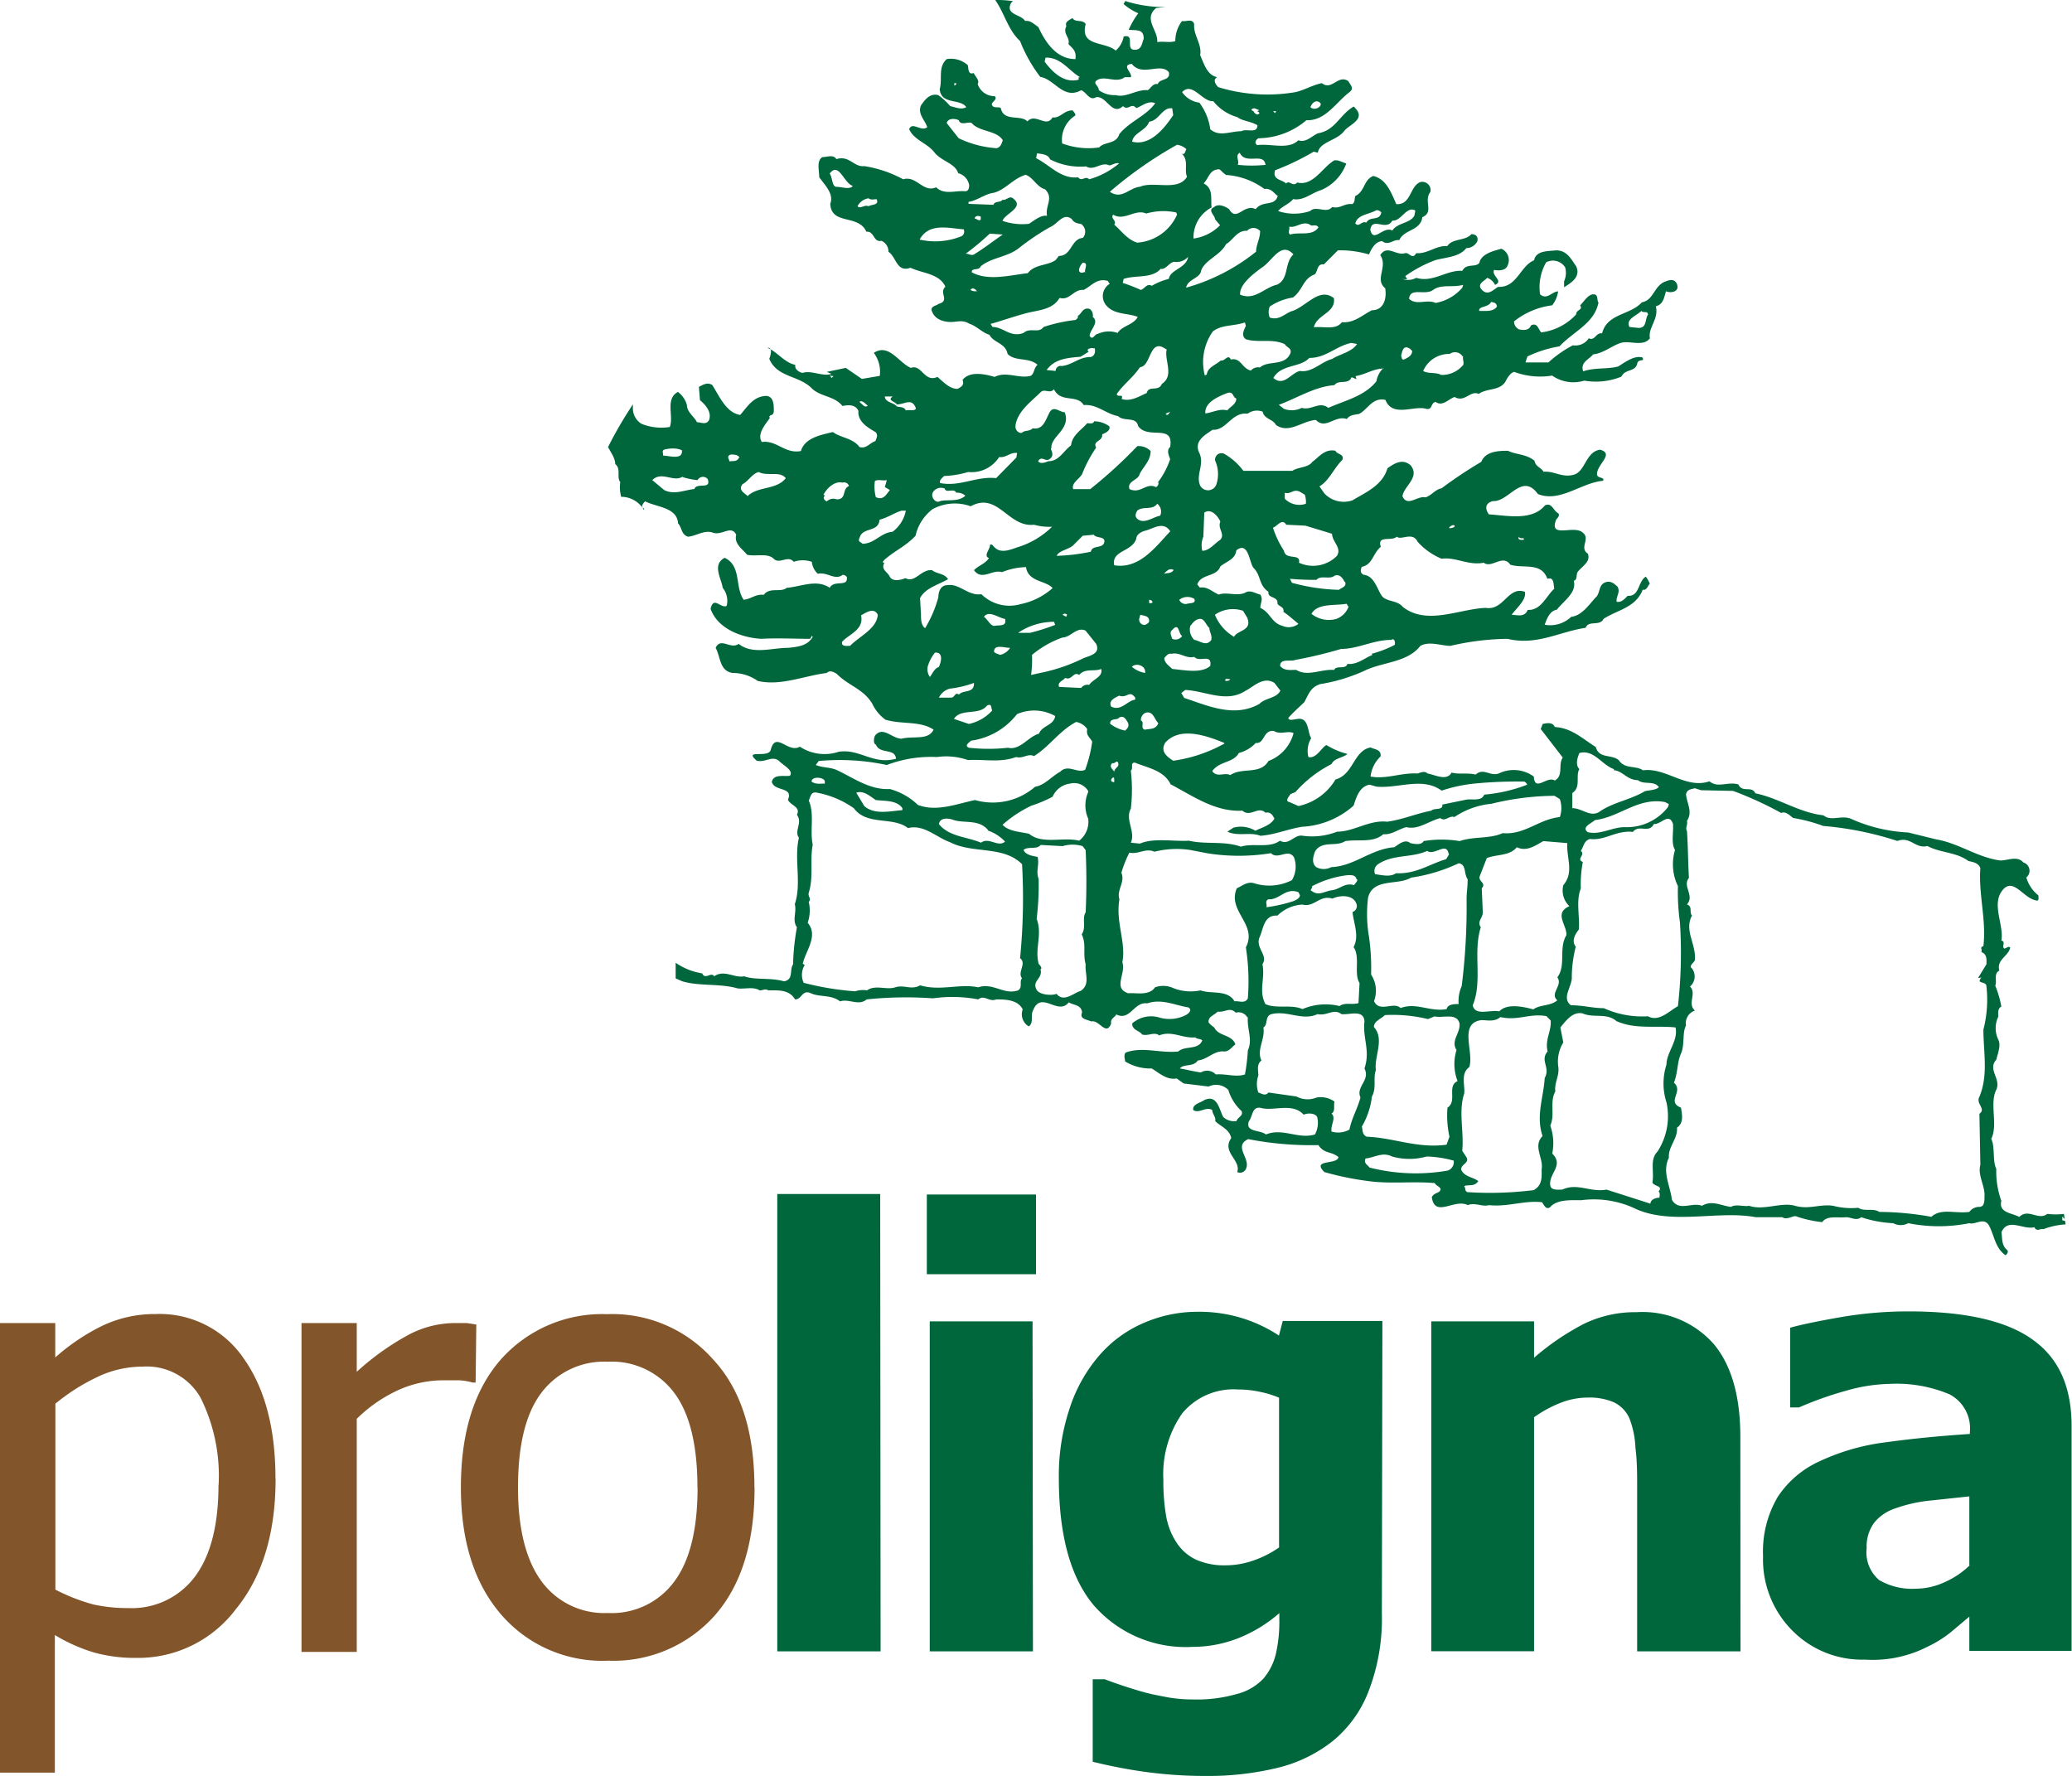
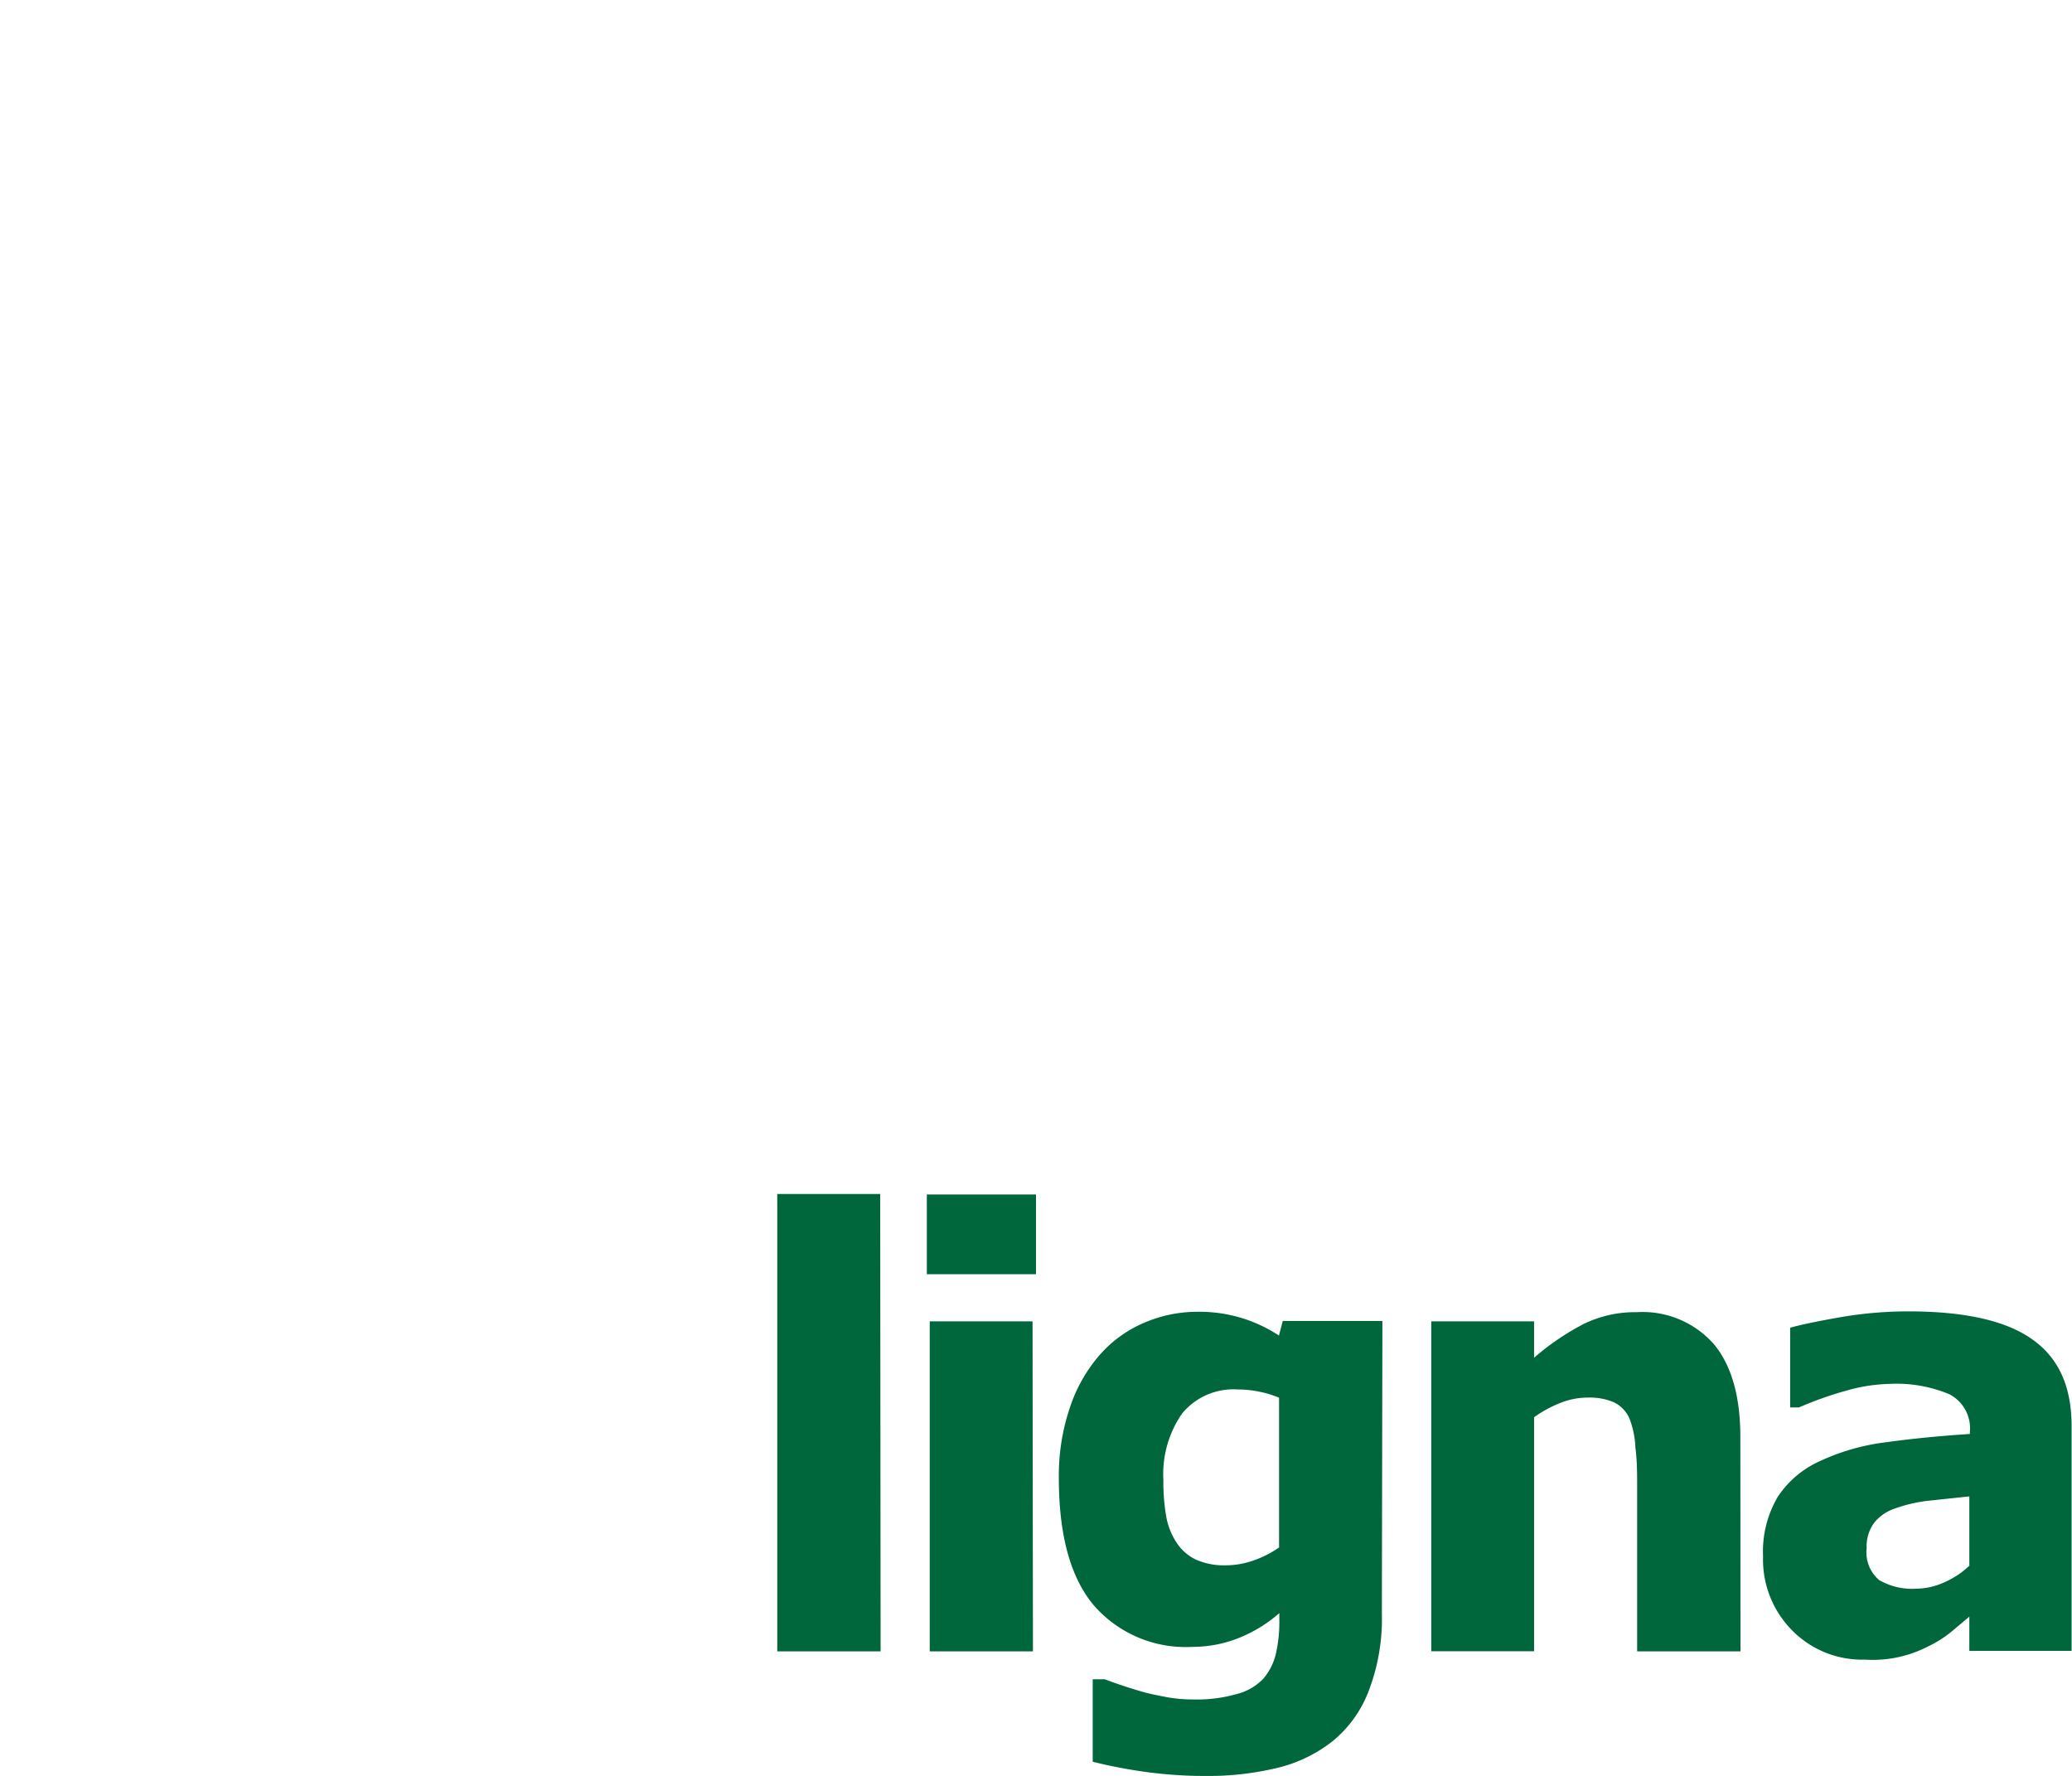
<svg xmlns="http://www.w3.org/2000/svg" viewBox="0 0 156 133.7">
  <defs>
    <style>.cls-1,.cls-2{fill:#00673c;}.cls-1{fill-rule:evenodd;}.cls-3{fill:#82552a;}</style>
  </defs>
  <title>Element 2</title>
  <g id="Ebene_2" data-name="Ebene 2">
    <g id="Ebene_1-2" data-name="Ebene 1">
-       <path class="cls-1" d="M102.73,76.91c-.15,1.28.46,2.18,0,3.54.46.9-.67,1.36-.3,2.19-.22.82-.67,1.58-.83,2.41a1.74,1.74,0,0,1-1.35.15c-.08-.53.37-1,0-1.36.3-.15.15-.6.22-.9a1.78,1.78,0,0,0-1.35-.3,1.78,1.78,0,0,1-1.51-.08l-2.11-.3c-.23.3-.53.07-.76,0a1.93,1.93,0,0,1,0-1.28c0-.38-.15-.83.23-1.13-.38-.83.3-1.59.15-2.49.38-.23.08-.83.6-1,1.21-.3,2.34.53,3.47,0,.76.15,1.21-.46,1.81,0,.6.07,1.66-.38,1.73.53m-.6-8.83a.48.48,0,0,1-.3.61c.08.83.53,1.81.08,2.64.52.75,0,2,.45,2.71l-.08,1.51c-.52.15-1-.08-1.43.22a4.44,4.44,0,0,0-2.79.23c-.83-.38-2,0-2.79-.38-.53-1.05,0-1.88-.22-3,.45-.68-.53-1.21-.23-2,.3-.6.3-1.73,1.36-1.66a2.88,2.88,0,0,1,1.88-.83c.9.23,1.28-.75,2.26-.45C100.85,67.4,101.91,67.33,102.13,68.08Zm8.37-1.88c0,.68-.08.9-.08,1.58a47.8,47.8,0,0,1-.37,6.49,2.8,2.8,0,0,0-.23,1.35c-.3,0-.83,0-.9.38-1.28.23-2.27-.53-3.47-.08-.53-.52-1.58.38-2-.52a2.22,2.22,0,0,0-.22-2,16.91,16.91,0,0,0-.15-2.79,10.13,10.13,0,0,1-.08-3c.38-1.51,2.26-.9,3.24-1.51A12.47,12.47,0,0,0,109.82,65C110.42,65.07,110.2,65.82,110.5,66.2ZM108,76.53c.68.15,1.66-.3,1.89.53.07.75-.68,1.28-.23,2a3.57,3.57,0,0,0,.08,2.34c-.83.38,0,1.51-.76,2a7.36,7.36,0,0,0,.15,2.19l-.22.6c-2.19.3-4-.53-6-.6-.38-.16-.3-.53-.38-.76a5.77,5.77,0,0,0,.76-2.26c.37-.68.07-1.36.3-2-.15-1,.68-2.33-.15-3.24,0-.45.53-.6.83-.9a11.34,11.34,0,0,1,3.24.3Zm8.75.3c.07.83-.45,1.43-.23,2.34-.6.68.23,1.2-.22,2-.08,1.43-.68,2.86-.16,4.37-.75.75.08,1.66-.07,2.49,0,.6.07,1.21-.6,1.58a26.37,26.37,0,0,1-5,.15c-.23-.15-.08-.22-.23-.45.31-.15.76.08,1.06-.38-.38-.3-1-.3-1.28-.83-.08-.45.68-.52.37-1l-.3-.45c.15-1.36-.3-3,.15-4.3.08-.6-.3-1.51.38-2,.38-1.13-.83-3.31.91-3.54.45,0,1,.15,1.43-.23,1.36.3,2.18-.3,3.47-.07ZM118,63.48c-.07,1.13.53,2.19-.3,3.17a1.62,1.62,0,0,0,.46,1.58c-1.21.53-.16,1.44-.23,2.19-.6,1,0,2.26-.68,3.17.45.6-.6,1.2,0,1.73-.53.45-1.28.3-1.81.68-.83-.23-2-.45-2.56.15-.68-.15-1.81.38-2-.45.76-1.81,0-4,.61-5.88-.31-.45.15-.68.15-1.13l-.08-1.81c.38-.38-.3-.53-.15-.91l.53-1.36c.75-.3,1.73-.15,2.26-.82.75.37,1.43-.15,2-.46Zm3.77,13.43c1.36.6,2.94.3,4.38.45.22,1-.68,1.88-.68,2.79a4.66,4.66,0,0,0,0,2.86,4.89,4.89,0,0,1-.68,3.7c-.6.6-.23,1.5-.38,2.33.15.31.83.23.46.68.15.08.07.38.07.46-.3,0-.68.15-.68.45l-3.31-1.06c-1.21.23-2.19-.53-3.32,0-.3,0-.83.08-.91-.3-.15-.9,1.06-1.51.15-2.41a4,4,0,0,0-.15-2.11c.38-.83-.07-1.74.38-2.57-.08-.68.3-1.13.23-1.81a2.76,2.76,0,0,1,.37-1.88l-.22-1.13c.38-.45.9-1.21,1.66-1.06C120,76.68,121,76.23,121.73,76.91ZM126.11,64a3.78,3.78,0,0,0,.22,2.72,16.42,16.42,0,0,0,.15,2.71,35.55,35.55,0,0,1-.15,6.33c-.68.38-1.43,1.21-2.26.76a7,7,0,0,1-3.32-.61c-.83,0-1.58-.22-2.48-.22-.68-.53,0-1.28.07-2a9.35,9.35,0,0,1,.3-2.41c-.37-.46,0-1,.23-1.29.08-1-.23-2.18.15-3.09a8.91,8.91,0,0,1,.15-2c-.53-.22.23-.53-.15-.83.23-.37.23-.75.68-.9,1.13.15,2-.68,3.24-.53.45-.6,1.21.15,1.58-.6.53.07,1.13-.91,1.44,0C126,62.81,125.81,63.48,126.11,64Zm4.37-4.45a26.62,26.62,0,0,1,3.62,1.66c.38-.15.68.23.91.38a12.12,12.12,0,0,1,2.26.6,24.36,24.36,0,0,1,5.58,1.13c1-.37,1.35.61,2.26.38,1,.53,2.18.45,3.09,1.13.38.08.75.15.9.53-.15,2,.46,3.84.23,5.88-.3.08-.07.23-.15.45.45.15.38.61.38.91l-.61,1c0,.08.15,0,.23,0-.45.53.38.23.38.68a9.07,9.07,0,0,1-.23,3.24c0,1.74.38,3.4-.3,5.06-.3.52.53.9,0,1.28l.07,3.84c-.22.83.38,1.59.31,2.42,0,.3,0,.75-.38.75a.93.93,0,0,0-.76.38c-1.05.15-2.11-.31-2.86.37a22.61,22.61,0,0,0-3.92-.37c-.45-.31-1.13,0-1.58-.31a5.39,5.39,0,0,1-1.89-.15c-1-.15-1.81.3-2.87,0s-2.33.38-3.46,0c-.38.08-1-.15-1.36.08-.75-.08-1.43-.53-2.19-.08-.75-.3-1.73.46-2.26-.45-.15-1.13-.75-2.11-.23-3.17-.07-.82.68-1.43.61-2.26.53-.37.38-1,.3-1.51-1.13-.45.23-1.2-.53-1.88.3-.75.23-1.51.53-2.19s.08-1.58.38-2.11a1,1,0,0,1,.67-1.13c-.6-.53.16-1.28-.37-1.81a1,1,0,0,0,.15-1.36c-.3-.22.22-.45.22-.67.08-1.21-.82-2.19-.22-3.32-.23-.23.07-.68-.38-.83.6-.68-.37-1.36.15-2-.07-1.13-.07-2.41-.15-3.54-.15-.23.08-.45,0-.75.45-.68,0-1.29-.07-2,.07-.38.38-.38.67-.46l.46.15ZM89.13.62Zm0,0Zm0,0h0Zm0,0h0Zm0,0h0Zm0,0Zm-.16,0Zm-7.76,5.2V6c-1.13.3-2-.61-2.56-1.36l.07-.3C79.89,4.3,80.49,5.35,81.32,5.81ZM88,5.43c.15.68-.68.45-.83.9-.37-.07-.52.31-.75.46-.83-.08-1.66.6-2.41.37a2,2,0,0,1-1.28-.37c0-.31-.38-.46-.23-.68.6-.53,1.51.22,2.18-.3h.46c.15-.31-.76-.91.07-1C86,5.81,87.35,4.68,88,5.43ZM72,6.33c-.07.08-.15.15-.15.08V6.26C71.9,6.26,72.05,6.26,72,6.33ZM91.35,7.62a3.54,3.54,0,0,0,1.81,1.2c.38.3,1,.3,1.51.61,0,.67-.83.22-1.21.45-.83,0-1.66.45-2.34-.15a4.28,4.28,0,0,0-.82-2A1.88,1.88,0,0,1,89,6.94C89.77,6.11,90.52,7.69,91.35,7.62Zm8.07.15c.07.15-.08.3-.23.37s-.38.08-.53-.07C98.81,7.69,99.12,7.47,99.42,7.77Zm-4.75.6c.07.08.15.08.15.15-.15.23-.38,0-.45-.15l-.16-.08c.16-.3.46,0,.61,0Zm-6.34.3c-.67,1-1.73,2.34-3.09,2,.08-.68,1.06-.83,1.28-1.51.76-.08,1-1.13,1.74-1ZM96,8.52l-.15-.15h.23Zm-22.84.75c.6.68,1.88.53,2.34,1.29-.08.22-.15.52-.46.6a7.83,7.83,0,0,1-2.86-.75l-.9-1.14c.07-.37.6-.37.9-.22C72.35,9.5,72.88,9.12,73.18,9.27Zm16.14,2c-.08.16-.08.38-.31.31.53.52.15,1.2.38,1.73-.68,1.13-2.49.3-3.54.75-.83.08-1.36,1-2.27.38a30.5,30.5,0,0,1,5.06-3.54A1.27,1.27,0,0,1,89.32,11.23Zm6,1.14a9.91,9.91,0,0,1-2.11,0c.15-.31-.23-.68.15-.91C93.76,12.44,95.12,11.46,95.27,12.37ZM79.06,12a5,5,0,0,0,2.71.53c.61.37,1.14-.38,1.74-.08.23,0,.45-.23.75-.15A6,6,0,0,1,82,13.5c-.3-.31-.53.22-.83-.15-1.28.15-2.11-.91-3.16-1.44l.07-.37C78.46,11.61,78.91,11.61,79.06,12ZM64.21,14c-.23.3-.83.07-1.21.07s-.3-.67-.53-1C63.15,12.14,63.53,13.8,64.21,14Zm28.05-.83a5.48,5.48,0,0,1,2.94,1.06c.52-.08.75.37,1,.52-.23.83-1.13.3-1.66,1-.9-.45-1.43,1-2,0-.3-.22-.83-.45-1.14-.15-.52.23.08.61.08.91l.38.45a3.47,3.47,0,0,1-2,1,2.54,2.54,0,0,1,1.36-2.34c-.08-.68.15-1.43-.6-1.81.37-.37.45-1,1.05-1.05C91.88,12.67,92,13,92.26,13.12ZM78.68,14.25c.68.68,0,1.21.15,2-.45-.07-.9.3-1.35.6a4.52,4.52,0,0,1-2-.22c.15-.53,1.66-1,.83-1.66-.3-.3-.53.15-.83.07-.15.23-.6.08-.68.38l-1.88-.07v-.15c.6-.08,1.28-.61,1.88-.68.91-.23,1.44-1.06,2.42-1.36C77.78,13.35,78.08,14.1,78.68,14.25ZM66,15c.22.46-.38.38-.61.53-.3-.15-.6.23-.83,0a1.13,1.13,0,0,1,.83-.6C65.57,15.08,65.79,15,66,15Zm38,1c-.15.68-.83.23-1.13.76-.38-.15-.53.38-.83.07.15-.67,1-.67,1.58-1A.42.42,0,0,1,104,16Zm2.49.23c-.31.6-1.29.53-1.66,1.13-.68-.38-1.44,1-1.66-.07.15-1,1.2.15,1.66-.68.67.07,1.05-1.13,1.73-.76Zm-17.87-.07a3.54,3.54,0,0,1-3,2.11c-.75-.23-1.21-.91-1.73-1.36.22-.3-.31-.45-.08-.75.83.52,1.66-.46,2.49-.08A4.59,4.59,0,0,1,88.56,16Zm-14.78.37c-.15.15-.3-.07-.45-.07,0-.23.3-.23.45-.15Zm7.61.38a.7.7,0,0,1,.08,1c-.91.08-.83,1.36-1.81,1.36l-.23.3c-.6.45-1.58.3-2.11,1-1.35.15-3,.61-4.22-.07,0-.38.53-.08.68-.45.83-.68,2-.68,2.86-1.36a18.39,18.39,0,0,1,2.34-1.58c.6-.23,1-1.14,1.66-.61C80.87,16.81,81.17,16.81,81.47,16.89Zm17.8.23c-.46.67-1.44.3-2.11.52-.23-.15,0-.37-.08-.6.53.15,1.06-.53,1.66-.08C98.89,17,99.12,16.89,99.27,17.12Zm-26.69.15a.38.38,0,0,1-.23.52,5.28,5.28,0,0,1-3.09.23C69.94,16.74,71.45,17.19,72.58,17.27Zm22.31.15c0,.53-.3,1-.3,1.51a14.71,14.71,0,0,1-5.27,2.71c.15-.68,1.05-.68,1.13-1.28.3-.83,1.43-1.13,1.88-2,.53-.3.83-1.05,1.58-1A.65.65,0,0,1,94.89,17.42Zm-19.37.22c-.68.46-1.44,1.06-2.19,1.51-.22.08-.38-.07-.6-.07a18.8,18.8,0,0,0,1.81-1.51Zm21.86,1.51c-.68.68-.3,1.81-1.2,2.26-1,.23-1.66,1.21-2.79.76-.08-.76,1-1.59,1.73-2.11S96.48,18.17,97.38,19.15ZM88,21a4.6,4.6,0,0,0-1.28.52c-.38-.22-.53.23-.83.31a12.93,12.93,0,0,0-1.36-.53l.07-.3c.91-.31,2.12,0,2.79-.76.38.08.61-.45,1-.53a1.16,1.16,0,0,0,1.06-.37C89.32,20.21,88.11,20.28,88,21Zm-6.26-.53c-.15,0-.3.15-.45,0s.07-.53.22-.68C82,19.75,81.62,20.28,81.7,20.51Zm1.81.9a1.08,1.08,0,0,0-.23,1.66c.61.68,1.59.53,2.34.83-.3.6-1.21.68-1.51,1.21a2,2,0,0,0-1.5.07c-.23,0-.38.53-.61.15,0-.45.76-1,.23-1.43a.58.58,0,0,0-.23-.6c-.53-.15-.6.38-.9.53.07.15-.08.22-.15.3a11.83,11.83,0,0,0-2.42.53c-.37.52-1,0-1.51.45-1,.37-1.5-.45-2.33-.45l-.15-.23c.83-.23,1.66-.53,2.48-.75,1-.31,2.12-.23,2.72-1.21.75.23,1.06-.68,1.81-.6.6-.31,1-.91,1.81-.68Zm26.54.3a3.45,3.45,0,0,1-2,1.14c-.68-.31-1.43.22-2-.31.07-.9,1.2-.22,1.81-.67s1.43-.16,2.26-.38Zm-36.49.23a.62.62,0,0,1-.53-.07C73.18,21.64,73.41,21.71,73.56,21.94Zm39.13,1.13c-.23.45-.83.38-1.36.38-.07-.38.68-.23.9-.68C112.39,22.77,112.69,22.77,112.69,23.07Zm11.38.61c-.3.37-.07,1.05-.75,1.05l-.68-.07c-.3-.61.53-.83.9-1.21C123.7,23.6,124.07,23.37,124.07,23.68Zm-30.31.9c-.15.3-.37.75,0,1,.91.3,2-.08,2.94.38.08.22.61.3.38.75-.45.91-1.66.45-2.26,1a.71.71,0,0,0-.68.23c-.68-.15-.75-1-1.51-.83-.22-.45-.45.15-.75.07-.46.38-1,.53-1.06,1.06l-.15.07a4,4,0,0,1,.6-3.31c.68-.53,1.51-.38,2.42-.68Zm8.37,1.36c-.37.6-1.28.75-1.88,1.13-.83.22-1.51,1.05-2.42.9-.67.15-1.2,1.21-2,.53.6-1.06,2-.75,2.71-1.51,1.28,0,2-.9,3.17-1.13Zm-14.32.37c-.23.83.6,2-.38,2.64-.23.61-1,.08-1.13.68-.53.23-1.21.68-1.89.45.15-.45-.3-.07-.37-.37.52-.76,1.2-1.21,1.73-2L86,27.6C86.68,27.29,86.6,25.41,87.81,26.31Zm-5.43-.07c.07.3,0,.6-.3.68-.91,0-1.36.6-2.19.68a.37.37,0,0,0-.45.37l-.68-.07c.6-.83,1.51-.91,2.56-1l.61-.38-.08-.08C81.85,26.24,82.23,26.16,82.38,26.24Zm23.9.22c0,.31-.23.46-.53.61s-.23-.15-.3-.23c.07-.3.15-.9.68-.53Zm3.84.38c-.07.3.15.6-.07.76a2.06,2.06,0,0,1-1.59.67c-.37-.22-1-.07-1.35-.3a2.12,2.12,0,0,1,2-1.28A.67.67,0,0,1,110.12,26.84Zm-6,.91a1.77,1.77,0,0,0-.53,1c-.91,1.13-2.34,1.43-3.62,2-.68-.53-1.28.22-2,0a1.66,1.66,0,0,1-1.35.07l-.38-.3C97.61,30,99,29.1,100.47,29c.3-.45,1.06,0,1.29-.6l.37.15-.07-.23C102.81,28.2,103.41,27.75,104.17,27.75Zm-41.4.6-.15.15-.15-.23C62.55,28.35,62.7,28.27,62.77,28.35Zm18.85,2.19c1-.08,1.66.67,2.57.83.45.45,1.36,0,1.51.75.75,1.06,2.71-.23,2.41,1.58-.3.23-.08.68,0,.91a6.06,6.06,0,0,1-.91,1.73c.08.08,0,.3-.15.38-.75-.38-1.13.53-2,.15-.22-.6.68-.68.76-1.13.3-.6.83-1,.83-1.74a1.27,1.27,0,0,0-1-.37,35.5,35.5,0,0,1-3.55,3.24H80.8c-.16-.45.45-.75.67-1.13a10,10,0,0,1,1.06-2c-.3-.53.53-.45.45-1,.23-.08.68-.3.53-.61a2,2,0,0,0-1.13-.37c-.08.22-.3.15-.53.15-.45.53-1.13.9-1.21,1.66-.6.45-.9,1.2-1.73,1.2-.15.08-.6.23-.75,0,.3-.52.6.23,1-.3.22-.3-.15-.68,0-.68-.08-.9,1.5-1.43,1-2.71-.38,0-.83-.53-1.13,0s-.46,1.36-1.29,1.21c-.15.22-.6.15-.75.3s-.6-.08-.53-.53c.15-1.06,1.21-1.81,1.89-2.49.3-.3.68.15,1-.22C79.89,30.39,81.1,29.63,81.62,30.54ZM93.08,30c0,.45-.45.6-.67.9-.61-.15-1.06.15-1.66.23-.08-.83,1-1.28,1.58-1.51S92.78,29.93,93.08,30Zm-25.86-.15c-.45.3.16.37.3.6.61,0,1.14-.53,1.44.3-.08.23-.45.08-.76.15-.15-.3-.45-.22-.68-.3-.22-.3-.9-.3-.9-.75Zm-1.88.68c-.23.22-.38-.08-.6-.23v-.08C65,30.16,65.19,30.46,65.34,30.54Zm-14,3.39c.08.75-1,.38-1.43.38.07-.15-.15-.38.15-.46S51,33.7,51.39,33.93Zm25.18.53L75,36c-1.51-.16-2.72.67-4.22.37-.08-.22.15-.37.3-.53a7.14,7.14,0,0,0,1.81-.3,2.47,2.47,0,0,0,2.34-1.13c.52.08.83-.38,1.35-.3Zm-20.88,0c-.15.37-.53.22-.76.3.15-.08-.3-.38.15-.53C55.31,34.23,55.54,34.23,55.69,34.46ZM59.16,36c-.68.9-2.11.6-2.87,1.35-.22-.22-.75-.45-.38-.9.46-.23.68-.76,1.21-.91C57.8,35.89,58.7,35.44,59.16,36Zm-7.77-.08a5.25,5.25,0,0,0,1.13.23.46.46,0,0,1,.76-.08c.3.83-.83.23-1,.75-.76.08-1.51.46-2.27.08l-.9-.75C49.81,35.44,50.71,36.34,51.39,35.89Zm15.23.75.38.23c-.23.23-.45.83-1.06.53a3.1,3.1,0,0,1-.07-1.21c.22-.15.6,0,.9-.07Zm-2.71-.07c-.53.22-.15,1-.91,1a.71.71,0,0,0-.75.15c-.15-.07-.23-.15-.23-.3l.08-.15L62,37.25c.23-.46.83-1.06,1.43-.91A.38.38,0,0,1,63.91,36.57ZM72,37.1a.93.93,0,0,1,.68.22c-.53.53-1.51.23-2,.45-.23.08-.61-.3-.46-.67a.7.7,0,0,1,.91-.31C71.22,37.17,71.82,36.72,72,37.1Zm26.24.15a1.74,1.74,0,0,1,.08.68,1.52,1.52,0,0,1-1.59-.38V37.1c.46.15.61-.31,1.13-.08ZM77.85,39.51a4.21,4.21,0,0,0,1.36.15,6.31,6.31,0,0,1-2.49,1.51c-.52.15-1.35.6-1.88,0-.08-.08-.15-.23-.3-.15,0,.37-.53.83-.08,1-.3.45-.75.53-1.13.91.6.83,1.36-.08,2.11.15a5.15,5.15,0,0,1,1.81-.38c.15,1.13,1.51,1,2,1.58a5.19,5.19,0,0,1-2.42,1.21,3,3,0,0,1-2.94-.75c-1,.15-1.66-.83-2.56-.68-.53,0-.68.53-.68.9a9.08,9.08,0,0,1-1,2.34c-.31-.23-.31-.68-.31-1.06l-.07-1.2c.38-.76,1.36-1,2.11-1.43-.3-.46-.83-.38-1.21-.68-.83-.08-1.28,1-2,.6-.37.15-1,.3-1.2-.15-.15-.3-.68-.53-.38-1-.23,0-.07-.15,0-.23.76-.68,1.58-1,2.34-1.81a3.46,3.46,0,0,1,1.28-2,3.5,3.5,0,0,1,2.87-.22C75.14,37,75.89,39.73,77.85,39.51Zm9.5-.68c-.52.08-1.2.68-1.73.23-.23-.23-.07-.46,0-.61.45-.37,1.13,0,1.51-.52A.75.75,0,0,1,87.35,38.83ZM68.2,38.45a2.6,2.6,0,0,1-1,1.59c-.9.07-1.35.9-2.26.9-.15-.15-.38-.15-.22-.45.22-.83,1.43-.38,1.5-1.36.61-.15,1.14-.53,1.66-.68Zm23.68.83c-.23.53.38.91,0,1.36-.46.3-.83.83-1.36.83a1.69,1.69,0,0,1,.08-1.06l.07-1.81C91.2,38.23,91.73,38.91,91.88,39.28Zm6.41.3,2,.61c0,.6.75,1.05.37,1.66a2.53,2.53,0,0,1-2.86.52c.15-.75-1-.15-1.13-.9a7.33,7.33,0,0,1-.83-1.74c.3-.07.68-.75,1-.22ZM88.11,40c-1.13,1.21-2.34,2.87-4.22,2.56-.23-1.13,1.35-1,1.66-2,0-.3.37-.53.67-.6C86.83,39.81,87.58,39.21,88.11,40Zm21.41-.38c0,.08-.23.15-.38.15S109.37,39.43,109.52,39.58ZM83.13,40.87c-.15.45-.9.15-1,.67a14.12,14.12,0,0,1-2.57.31c.15-.38.83-.46,1.21-.76l.75-.75.83-.08C82.53,40.56,83.28,40.34,83.13,40.87Zm23.6-.08a5,5,0,0,0,1.81,1.28c1.06-.15,2,.53,3.17.3.6.46,1.43-.68,2,.15,1,.31,2.33-.22,2.79,1.06.52-.15.45.38.52.75-.6.53-1,1.66-2,1.59-.23.6-.83.37-1.21.37.38-.52,1.13-1.13,1-1.73-1.28-.45-1.58,1.43-2.94,1.21-2,.07-4.45,1.35-6.26-.08-.37-.45-1-.38-1.43-.68s-.6-1.66-1.51-1.73c-.3-.15-.22-.38-.15-.6.83-.16.83-1,1.44-1.51-.3-.91.83-.38,1.2-.76C105.52,40.71,106.35,40,106.73,40.79Zm8-.15c-.07,0-.52.07-.37-.23C114.42,40.64,114.8,40.41,114.72,40.64ZM94.37,42.75c.6.6.37,1.28,1.13,1.81-.08.53.75.3.68.9.15.23.52.23.45.61.45.3.75.6,1.13.9a1.17,1.17,0,0,1-1.21.15c-.83-.22-.9-1-1.66-1.35,0-.38.23-.61,0-1-.37-.08-.75-.38-1.13-.15-.6.3-1.43-.08-2,.15-.53-.23-.83-.61-1.43-.53L90.14,44c.31-.83,1.44-.53,1.74-1.35.45-.38,1.13-.53,1.2-1.21C94,40.71,94.06,42.37,94.37,42.75Zm-6,.15c-.15.3-.52.23-.75.3C87.81,43.05,88,42.75,88.33,42.9Zm12.9.91c.15.37-.3.45-.46.6a14.52,14.52,0,0,1-3.54-.53l-.15-.3a19.88,19.88,0,0,0,2,.08c.3-.38,1,0,1.35-.31C100.85,43.2,101.08,43.5,101.23,43.81ZM89.92,45.09c.15.37-.3.3-.53.37s-.53-.07-.6-.3A1,1,0,0,1,89.92,45.09Zm-3.17.3c-.07,0-.15.07-.23,0v-.23C86.6,45.16,86.83,45.24,86.75,45.39Zm14.78.3a1.57,1.57,0,0,1-.91.91,2.11,2.11,0,0,1-1.88-.38c.45-.83,1.81-.6,2.64-.76Zm-7.62.83c.38,1-.75.91-1,1.43a3.43,3.43,0,0,1-1.44-1.66,2.36,2.36,0,0,1,2.12-.3Zm-27.82-.23C66,47.35,64.74,47.88,64,48.63c-.22,0-.68.08-.6-.3.53-.6,1.66-.9,1.43-2C65.19,46.14,65.79,45.69,66.09,46.29Zm14.25,0-.07.15L80,46.29A.22.22,0,0,1,80.34,46.29Zm-4.67.31c.15.6-.45.45-.76.52s-.52-.45-.83-.68C74.46,45.92,75.14,46.52,75.67,46.6Zm10.85.15c0,.15-.15.22-.3.3a.4.4,0,0,1-.45-.45l.08-.31C86.15,46.37,86.52,46.37,86.52,46.75Zm4.53.52c0,.31.22.53.15.91-.38.53-.83.07-1.28,0a1.07,1.07,0,0,1-.3-1.06c.15-.15.3-.45.68-.52S90.82,47.12,91.05,47.27Zm-11.61-.22a14.92,14.92,0,0,1-1.89.6h-.9a4.77,4.77,0,0,1,2.71-.83Zm9.57.83a.6.6,0,0,1-.75.22c-.08-.22-.23-.52,0-.67C88.79,46.82,88.71,47.73,89,47.88Zm-6.48.6c.38.83-.68.91-1.06,1.13a13.07,13.07,0,0,1-3.16,1.06l-.68.15a8.74,8.74,0,0,0,.07-1.51A7.47,7.47,0,0,1,80,48c.6,0,1.06-.83,1.73-.52Zm22.47.08a8.3,8.3,0,0,1-1.74.67l.08.08c-.61.23-1.13.75-1.89.68-.15.45-.83.07-1,.45-1-.07-2,.53-2.86,0-.45,0-.91.08-1.21-.3,0-.6.83-.3,1.13-.45a33.34,33.34,0,0,0,3.47-.83c1.28,0,2.41-.68,3.77-.68C105,48,105.07,48.41,105,48.56Zm-28.95.22a1.19,1.19,0,0,1-.76.53c-.15-.08-.3-.08-.45-.23C74.84,48.48,75.59,48.78,76.05,48.78Zm-5.36,1.43c-.37.16-.45.46-.68.76a1,1,0,0,1-.15-.83,3.15,3.15,0,0,1,.53-1C71.14,49.08,70.77,50.06,70.69,50.21Zm19.23-.75c.38.45,1.35-.3,1.2.68-.67.6-2,.3-2.86.23-.23-.23-.6-.46-.6-.83.15-.15.3-.38.52-.31C88.86,49.08,89.24,49.61,89.92,49.46Zm-3.7,1.13v.08a2.11,2.11,0,0,1-1-.46C85.47,49.91,86.22,50.06,86.22,50.59Zm-3.31-.22c.15.6-.61.75-.91,1.2a.58.58,0,0,0-.6.23l-1.66-.08c-.15-.37.3-.45.45-.68.53.23.61-.52,1.06-.22C81.7,50.29,82.38,50.59,82.91,50.37Zm9.72.75c-.07.15-.22.15-.37.15C92.18,51,92.56,51.19,92.63,51.12ZM96.4,52c-.3.6-1.13.53-1.58,1-1.89,1.06-3.85.15-5.66-.45l-.22-.37.3-.23c1.51.07,3.09,1,4.52.07.61-.3,1.36-1.13,2.19-.6Zm-23.07-.53c0,.76-.83.45-1.13.83-.3-.23-.3.23-.6.23h-.91a1.27,1.27,0,0,1,.83-.68A7.79,7.79,0,0,0,73.33,51.42Zm12.14,1.21c-.6.07-1.06.9-1.81.52-.23-.45.3-.67.6-.82.61.22.76-.46,1.21.15Zm-10.78.83a3.29,3.29,0,0,1-1.74,1l-1.13-.38c.53-.83,1.89-.23,2.49-1C74.69,52.93,74.61,53.31,74.69,53.46Zm4.75.45c-.15.68-1,.68-1.21,1.28-.83.23-1.43,1.28-2.34,1.06a13.12,13.12,0,0,1-2.94,0c-.37-.15,0-.38.16-.53a5.3,5.3,0,0,0,3.46-2A3.23,3.23,0,0,1,79.44,53.91Zm7.76.53c-.22.45-.6.37-1,.45-.38-.08,0-.6-.3-.68a.59.59,0,0,1,.37-.6C86.83,53.53,86.9,54.14,87.2,54.44Zm-2.26,0c.08.22-.07.37-.23.52a2.68,2.68,0,0,1-1.13-.52c0-.46.53-.23.68-.46C84.64,53.83,84.79,54.21,84.94,54.44Zm-3.09.45c-.08.45.23.6.38.9a9.68,9.68,0,0,1-.53,2.12c-.6.3-1.28-.46-1.88.15-.68.37-1.14,1-1.89,1.13a4.86,4.86,0,0,1-4.52,1c-1.44.3-2.87.9-4.3.37A4.88,4.88,0,0,0,67,59.41c-1.51.08-2.72-.83-4-1.43-.53-.23-1-.15-1.58-.38l.22-.3a17.05,17.05,0,0,1,5.13.3,9.33,9.33,0,0,1,3.77-.6,5,5,0,0,1,2.34.23c1.2-.08,2.41.22,3.62-.23.52.15.9-.3,1.35-.07,1.21-.76,1.89-1.89,3.17-2.57A1.26,1.26,0,0,1,81.85,54.89Zm15.53.3A3.06,3.06,0,0,1,95.5,57.3c-.61,1.06-2,.45-2.87,1.06-.45-.23-1,.22-1.36-.3.53-.76,1.59-.61,2-1.36a2.74,2.74,0,0,0,1.28-.76c.68.08.53-1,1.36-.9C96.4,55.34,96.93,55,97.38,55.19Zm-5.2.75a11.09,11.09,0,0,1-3.85,1.29c-.45-.3-1-.68-.6-1.36C88.86,54.66,90.9,55.42,92.18,55.94Zm29.33,2c.68.07,1,.75,1.81.75.45.38,1.2,0,1.58.53-.23.22-.68.22-1.05.3-1.14.68-2.42.83-3.47,1.58-.68.38-1.28-.3-2-.3V59.71c.68-.45.22-1.28.53-1.8-.31-.31-.16-.83,0-1.21C120,56.4,120.6,57.6,121.51,57.91Zm-37.62.15c0-.15-.46-.38-.15-.68.22.07.37-.3.45,0S84,57.75,83.89,58.06Zm4.22.9c1.73.91,3.39,2.11,5.43,2,.6.53,1.2-.38,1.73.15.38-.07.53.15.68.45-.3.53-1,.68-1.43.91a2.14,2.14,0,0,0-1.66-.23l-.45.3c.82.38,1.73,0,2.48.31,1.13-.08,2.12-.53,3.17-.68a6.33,6.33,0,0,0,3.85-1.59c.22-.67.45-1.43,1.2-1.58l.53.15c1.66.15,3.47-.75,4.9.3A11.32,11.32,0,0,1,111,59a32.88,32.88,0,0,1,3.77-.15c.15.08.15.15.22.23a11.63,11.63,0,0,1-3.24.75c-.22.53-.9.3-1.36.38l-1.8.37c.07.46-.61.23-.83.46-1.14.22-2.19.68-3.32.83-1.36-.15-2.49.75-3.77.75a5.15,5.15,0,0,1-2.64.3c-.6-.07-1,.76-1.66.38-.83.6-2,.15-2.94.45-1.28-.45-2.64-.15-3.92-.45-1.21.07-2.64-.23-3.69.22l-.68-.07c.38-.83-.46-1.73,0-2.56a12.52,12.52,0,0,0,0-2.87c.22-.15-.08-.6.3-.6C86.45,57.83,87.58,58,88.11,59Zm-4.22-.23v.08c-.23,0-.31-.15-.15-.3S83.89,58.66,83.89,58.73Zm-21.79.08V59c-.38,0-.68.07-1-.15C61.12,58.43,62,58.51,62.1,58.81Zm19.83.75a2.47,2.47,0,0,0,0,2,1.8,1.8,0,0,1-.68,1.66c-1.21-.3-2.79.3-3.77-.52-.68-.16-1.51-.16-2-.68a9.27,9.27,0,0,1,2.18-1.44,9.85,9.85,0,0,0,1.59-.67A1.66,1.66,0,0,1,80.57,59,1.23,1.23,0,0,1,81.93,59.56ZM64.28,60.85c1,1.35,2.94.6,4.08,1.5,1.2-.3,2.1.68,3.16,1.06,1.74.9,4,.23,5.43,1.66a45.81,45.81,0,0,1-.15,7.08c.53.38-.23,1.06.15,1.51-.23.23.07.68-.3.91-1.06.37-1.89-.61-3-.23-1.36-.3-2.86.3-4.37-.15-.68.38-1.21-.07-1.88.15s-1.51-.22-2.12.23a1.91,1.91,0,0,0-.9.07A21.39,21.39,0,0,1,60.51,74a1.43,1.43,0,0,1,.08-1.35l-.15-.08c.22-1,1.2-2.11.37-3.09a2.84,2.84,0,0,0,.08-1.58c.23-.23-.08-.38,0-.68.38-1.21.07-2.41.3-3.62-.23-1.06.15-2.34-.3-3.32.15-.3.15-.68.6-.6A7.09,7.09,0,0,1,64.28,60.85Zm1.66-.61c.68.08,1.58,0,2,.61V61c-.91.07-2.11.37-2.87-.31l-.6-1C65,59.49,65.49,59.94,65.94,60.24Zm51.5-.07a2.08,2.08,0,0,1,0,1.35c-1.59.16-2.64,1.36-4.3,1.21-1,.45-2.19.23-3.24.6a8.28,8.28,0,0,0-2.72,0c-.15.31-.67.23-1,.15-.37-.3-.75,0-1.2.31-1.81.15-3,1.43-4.75,1.5a1.19,1.19,0,0,1-1.13,0c-.38-.3-.23-.83-.08-1.2.53-.83,1.58-.3,2.26-.76,1-.15,2.11.15,2.87-.52.6.07,1.13-.38,1.73-.53.91.22,1.66-.45,2.56-.68.38.3.68-.23,1.06-.08a6,6,0,0,1,2.79-1,20.33,20.33,0,0,1,4.75-.6Zm8.21.37-.07.23a3.92,3.92,0,0,1-3.24,1.51c-1,0-1.81.6-2.79.38-.53-.38.3-.68.53-.91,1.88-.23,3.24-1.73,5.27-1.36Zm-51.26,2a3.12,3.12,0,0,1,1.28.83c-.53.46-1.21-.37-1.81.08C72.8,63,71.45,63,70.69,62.05c.08-.53.76-.45,1.13-.3C72.65,62,73.71,61.68,74.39,62.5ZM80,63.71a2.59,2.59,0,0,1,1.51,0l.23.3c.07,1.66.07,3.09,0,4.68-.3.45.07,1.13-.3,1.66.37.75.07,1.43.3,2.26-.08.68.38,1.51-.38,2-.52.15-1.28.9-1.81.22-.37.15-1.28.08-1.5-.3-.38-.68.45-.83.3-1.51h-.08c.3-.07,0-.37-.07-.45-.31-1.2.3-2.18-.15-3.39a21.21,21.21,0,0,0,.15-3c-.23-.6.07-1.05-.08-1.66-.38-.07-.9-.15-1.06-.52.31-.3,1,0,1.29-.38Zm10.86.53a15.05,15.05,0,0,0,4.83,0c.53.53,1.28-.38,1.73.3a2,2,0,0,1-.15,1.73,3.76,3.76,0,0,1-2.86.23c-.53-.15-.91.23-1.29.38-.75,1.73,1.59,2.71.68,4.45a16.48,16.48,0,0,1,.15,3.84c-.22.45-.75.15-1,.23-.53-.91-1.74-.53-2.56-.83a3.6,3.6,0,0,1-2-.15,1.85,1.85,0,0,0-1.43-.08c-.45.68-1.51.38-2,.45-1.21-.37-.16-1.5-.46-2.33.3-1.51-.52-3-.22-4.75-.23-.68.45-1.28.15-2a8.49,8.49,0,0,1,.6-1.51c.68.15,1.21-.37,1.89-.07A6.86,6.86,0,0,1,89.62,64Zm18.25.07-.23.38c-1.28.38-2.26,1.13-3.77,1.06-.45.3-1,.15-1.58.07a.61.61,0,0,1,.22-.75c1.14-.76,2.49-.46,3.7-1C108,64.46,108.92,63.33,109.07,64.31Zm-6.94,1.89c.08.15-.15.3-.22.45-.68-.22-1.06.3-1.66.38s-1,.45-1.51.07c-.23-.07.07-.22,0-.37a7.56,7.56,0,0,1,2.64-.83C101.6,65.9,102.06,65.82,102.13,66.2Zm-4.3,1.2c0,.23-.3.38-.52.46a11.37,11.37,0,0,1-2,.45c.07-.23-.15-.45.15-.6.83.07,1.28-.91,2.26-.53Zm-3.92,9.2c-.07.91.38,1.66,0,2.49a14,14,0,0,1-.22,1.81c-.68.23-1.43-.07-2.19,0a.91.91,0,0,0-1.13-.15c-.53-.07-1.13-.23-1.58-.3.3-.38,1-.08,1.35-.6.76-.08,1.21-.76,2-.68.38,0,.6-.38.83-.53-.23-.75-1.28-.6-1.59-1.28A2.17,2.17,0,0,1,91,77c-.07-.45.38-.53.68-.83.53.08.91-.38,1.36.08A.76.76,0,0,1,93.91,76.6Zm4.23,7.32c.37-.15.9-.08,1,.22A1.82,1.82,0,0,1,99,85.42c-1.28.38-2.41-.52-3.69,0-.45-.37-1.58-.15-1.28-1,.3-.38.22-1.13.9-1C95.87,83.69,97.31,83,98.14,83.92Zm9.27,3.16a8.44,8.44,0,0,1,2,.31.68.68,0,0,1-.46.75,14.07,14.07,0,0,1-5.88-.23c-.15-.22-.45-.3-.3-.68.68-.07,1.28-.52,2-.15A4.84,4.84,0,0,0,107.41,87.08ZM155.49,92l0,.18Zm-.08-.55,0,.25Zm.11.74a5.58,5.58,0,0,0-1.67.36c-.22-.07-.52.23-.68-.15-.82.23-2-.75-2.48.38.07.53,0,1,.45,1.36.07.07,0,.3-.15.37-.76-.53-.83-1.43-1.21-2.18s-1.05-.08-1.51-.23a11.68,11.68,0,0,1-4.6,0,1.19,1.19,0,0,1-1.13,0,8.9,8.9,0,0,1-2.41-.45c-.37.3-.75,0-1.13,0-.68.07-1.43-.15-1.81.37a9,9,0,0,1-2-.45c-.3,0-.67.3-1,.08h-2c-2.79-.53-6.26.6-9-.61a7.28,7.28,0,0,0-4.14-.67c-.76,0-1.81-.08-2.34.52-.3.23-.46-.15-.61-.37-1.35-.15-2.56.37-4,.22-.45.15-1.06-.22-1.59,0-1-.52-2.48,1-2.71-.6.15-.3.45-.3.6-.45.23-.3-.3-.38-.37-.61-1.74-.15-3.32.08-5-.15a22.45,22.45,0,0,1-3.32-.68c-1-1,1-.52,1.06-1.13-.53-.45-1.06-.22-1.51-.9a24.61,24.61,0,0,1-5.28-.45c-1.13.52.15,1.43-.15,2.18a.49.49,0,0,1-.68.3c.31-.9-1.2-1.5-.45-2.56-.15-.68-.75-.83-1.21-1.28.08-.3-.22-.53-.22-.83-.45-.3-1,.3-1.43,0-.08-.45.53-.53.83-.75,1-.46,1.13.75,1.43,1.28a1.22,1.22,0,0,0,1,.3c.07-.3.53-.38.38-.75a3.59,3.59,0,0,1-1-1.59A1.28,1.28,0,0,0,91,81.81l-1.88-.23-.53-.38c-.75.15-1.36-.45-1.88-.75a3.63,3.63,0,0,1-2-.53c0-.15-.15-.53.07-.68,1.29-.45,2.57.08,3.93-.07.52-.46,1.5-.08,1.81-.83-.15-.15-.38-.08-.53-.23-1,.08-1.74-.53-2.72-.15-.37-.3-.83.08-1.28-.07-.22-.31-.75-.31-.75-.83a2.16,2.16,0,0,1,2-.46,2.71,2.71,0,0,0,2-.15c.15-.07.6-.37.23-.6-1-.15-2-.68-3.1-.3-1-.15-1.28,1.36-2.33.83-.08.22-.46.3-.38.68-.38,1-.9-.31-1.51-.15-.3-.16-.9-.16-.68-.68-.07-.61-.67-.53-1-.76-.83,1.06-2.11-1-2.72.68-.15.3.08.91-.3,1.13A1.06,1.06,0,0,1,77,76c-.38-.75-1.36-.75-2-.75-.52.22-.9-.38-1.35,0a10.27,10.27,0,0,0-3.4-.08,28.52,28.52,0,0,0-5,.08c-.6.52-1.35-.08-2,.15-.68-.53-1.51-.3-2.19-.61s-.67.46-1.2.46c-.45-.76-1.28-.68-2-.68-.3-.15-.37,0-.67,0-.46-.3-1.14-.08-1.66-.15-1.29-.38-2.87-.15-4.15-.53l-.51-.22V72.49a4.8,4.8,0,0,0,2,.8c.22.52.68-.15.9.22.76-.53,1.51.15,2.26,0,.83.3,2,.08,3,.38.75-.15.38-.83.68-1.28A17.74,17.74,0,0,1,60,69.82c-.38-.53,0-1.13-.16-1.74.53-1.58-.07-3.39.31-5-.38-.53.3-1.13-.15-1.73.3-.61-.46-.68-.68-1.13.45-1-1.06-.61-1.21-1.36.15-.6.91-.38,1.36-.45.3-.38-.45-.76-.76-1.06-.52-.53-1.05.08-1.73-.07-1.06-.91.9-.15,1.05-.83.38-1.44,1.29.3,2.19-.23a3.38,3.38,0,0,0,2.94.38c1.59-.23,2.56,1,4.3.53-.07-.83-1.21-.31-1.51-1.06-.23-.08-.15-.53-.07-.68.6-.75,1.28.23,2,.23.9-.23,2,.15,2.41-.68-1-.68-2.41-.38-3.62-.75a3.08,3.08,0,0,1-1-1.21C65,51.87,63.91,51.65,63,50.74c-.23-.15-.53-.3-.75-.07-1.74.22-3.47,1-5.2.6a3.29,3.29,0,0,0-1.89-.6c-1-.15-.9-1.21-1.28-1.89.38-.83,1.13.15,1.73-.3,1.06.83,2.49.3,3.7.3.75-.07,1.5-.15,1.88-.83l-.07-.07L61,48.1c-1.13,0-2.48-.07-3.69,0C55.69,48,54,47.27,53.5,45.84c.23-1,.76,0,1.21-.22a1.55,1.55,0,0,0-.3-1.36c-.08-.68-.83-1.74.15-2.26,1.28.6.75,2.18,1.43,3.16.6-.07.9-.45,1.51-.37.45-.61,1.28-.15,1.73-.53,1.06-.08,2.26-.68,3.24,0,.3-.6,1.29-.08,1.29-.68.07-.15-.16-.3-.31-.3-.6.45-1.13-.23-1.88-.08a1.44,1.44,0,0,1-.45-.9,2.11,2.11,0,0,0-1.36,0c-.45-.53-1.06.22-1.51-.23s-1.36-.15-2-.3c-.37-.45-1-.83-.82-1.51-.38-.75-1.06.08-1.74-.15s-1.2.23-1.88.3c-.53-.15-.45-.68-.76-1-.07-1.21-1.58-1.21-2.48-1.66-.16.15-.38.45-.08.53l0,.13a2,2,0,0,0-1.59-1h-.13a2.71,2.71,0,0,1-.07-1.11c-.3-.38.08-1-.38-1.36,0-.44-.33-.87-.54-1.28a30,30,0,0,1,1.87-3.21c0,.09,0,.18,0,.27a1.35,1.35,0,0,0,.67,1.2,4,4,0,0,0,2.11.23c.31-.83-.37-2.11.61-2.64a1.83,1.83,0,0,1,.68,1c0,.53.6.91.75,1.28.3,0,.68.23.91-.15.22-.6-.23-1.13-.68-1.51l-.08-1c.3-.15.6-.37,1-.15.53.83,1.06,2.11,2.11,2.26.53-.6,1-1.43,2-1.43.53.08.53.68.53,1.13s-.45.23-.3.53c-.3.45-1,1.21-.6,1.81,1.13-.15,1.73.91,2.94.68.3-1,1.5-1.21,2.41-1.43.6.45,1.51.45,2,1.13.53.15.75-.3,1.2-.45.08-.23.23-.46,0-.68-.52-.31-1.35-.76-1.28-1.59-.22-.52-.83-.45-1.2-.37-.61-.76-1.59-.68-2.27-1.29-1-1.05-2.63-.82-3.24-2.26.08-.22.3-.9-.15-.83.68.23,1.29,1.13,2.11,1.28-.07.31.23.53.53.61.68-.23,1.51.3,2.19.07L62.25,28l1.43-.3,1.21.83,1.35-.23a2.39,2.39,0,0,0-.45-1.73c1.13-.75,1.88.75,2.79,1.13.83-.3,1,1.13,2,.68.45.38.91.9,1.51.9.3-.15.53-.3.38-.67.52-.68,1.65-.46,2.41-.23.9-.45,1.81.15,2.71-.08.3-.15.23-.6.53-.83-.68-.6-1.66-.22-2.26-.82-.15-.83-1.06-.83-1.36-1.44-.53-.15-1-.68-1.51-.83-.6-.37-1-.07-1.65-.15s-1.06-.37-1.21-.9c0-.3.37-.3.53-.45.9-.23,0-.83.52-1.29-.45-1-1.73-1-2.63-1.43-1.06.38-1.06-.83-1.66-1.2a.87.87,0,0,0-.53-.83c-.61.15-.53-.76-1.13-.68-.61-1.36-2.64-.46-2.72-2.11.3-.76-.45-1.44-.83-2,0-.53-.22-1.21.23-1.51.38,0,.83-.22,1.06.15,1-.3,1.28.61,2.11.53A9,9,0,0,1,68,13.5c1-.31,1.51,1.05,2.48.6.61.6,1.44.23,2.19.3.23,0,.3-.22.3-.45a1.13,1.13,0,0,0-.83-.91c-.22-.75-1.28-.9-1.8-1.58s-1.51-.9-1.89-1.73c.23-.61.9.22,1.36-.15-.15-.53-.76-1-.46-1.66.31-.45.68-.91,1.29-.76a5.07,5.07,0,0,1,.9.83c.38.08.83.3,1.21.08-.46-.68-1.89-.15-2-1.36.22-.75-.15-1.66.53-2.26a1.91,1.91,0,0,1,1.58.45c.07.23,0,.76.45.6.15.31.45.53.3.83a1.33,1.33,0,0,0,1.28.91c.23.23-.15.38-.22.6.07.38.53.15.68.3.22,1.06,1.5.46,2,1,.61-.67,1.43.53,1.89-.3.6.08.83-.53,1.51-.53.07.08.22.23.22.38a2.15,2.15,0,0,0-1,2.11,5.63,5.63,0,0,0,2.79.3c.38-.45,1.28-.22,1.51-1,.83-1,2-1.35,2.71-2.33-.53-.23-1,.22-1.43.37-.38-.45-.6.23-1-.15-.83.76-1.21-.75-2-.68-.53.31-.68-.3-1.14-.52-1.35.75-2-.83-3.09-1A11.06,11.06,0,0,1,76.8,3.09C75.89,2.25,75.63,1,74.93,0h.23a7.41,7.41,0,0,1,1.11.09.64.64,0,0,0-.15.14c-.45.9.75.83,1.06,1.35.37-.07.67.23,1,.46.52,1.13,1.35,2.41,2.79,2.41.07-.6-.15-.75-.53-1.13.15-.53-.46-.76-.15-1.36-.15-.3.22-.45.45-.6.23.37.75.07,1,.45-.45,1.73,1.43,1.28,2.26,2a1.82,1.82,0,0,0,.6-1.06c.91-.22.08,1,.83,1,.53,0,.53-.46.68-.83,0-.76-.52-.61-1.13-.68A6.19,6.19,0,0,1,85.7,1a4.25,4.25,0,0,1-1.11-.7L84.7.13a11.9,11.9,0,0,0,3.08.4L87.05.6c-1,.83.15,1.66.08,2.57.45-.08,1,.07,1.36-.08A2.43,2.43,0,0,1,89,1.58c.31.08.76-.22.91.23-.08.83.6,1.51.45,2.34.3.68.53,1.51,1.28,1.66-.38.22-.07.6.08.75a12.57,12.57,0,0,0,5.8.38c.68-.15,1.28-.53,2-.68.76.6,1.21-.68,2-.15.15.3.46.53.08.83-1,.75-1.81,2.18-3.24,2.11a5.66,5.66,0,0,1-3.62,1.36c-.23.15-.3.37-.08.52,1-.15,2.34.38,3.09-.37.61.22,1.06-.38,1.51-.53,1.28-.23,1.58-1.36,2.64-2,.08,0,.15.15.23.22.6.76-.53,1.14-.91,1.59-.53.75-1.88.83-2,1.66l-.31-.08A18.93,18.93,0,0,1,96,12.82c-.22.75.53.68.83,1,.23-.3.53.3.83-.08,1.21.3,1.89-1.13,2.79-1.66.3-.07.61.15.91.23a3.44,3.44,0,0,1-1.89,2c-.75.23-1.35.83-2.11.68-.3.38-.83.53-1.13.9a3.75,3.75,0,0,0,2.41,0c.46-.45,1.21.23,1.66-.3.61.15.91-.3,1.51-.22.23-.15.15-.38.23-.61.75-.37.6-1.2,1.35-1.51,1,.23,1.36,1.29,1.74,2.12,1.13.07,1-1.36,1.81-1.66a.62.62,0,0,1,.75.75c-.53.68.3,1.51-.6,1.89-.15,1.05-1.36.9-1.74,1.73-.45-.07-.82.45-1.28.08-.52,0-.83.6-1,1a7.53,7.53,0,0,0-2.34-.31l-1.06,1.06c-.52-.08-.45.53-.68.75-.9.31-.9,1.21-1.65,1.74a4.38,4.38,0,0,0-1.74.68,1.08,1.08,0,0,0,0,.83c.68.22,1.06-.23,1.59-.46,1.13-.3,2.11-1.88,3.24-1,.15,1.13-1.28,1.21-1.51,2.19.75-.08,1.66.23,2.11-.38.91.08,1.51-.52,2.26-.9.91,0,1.13-.91,1-1.66-.83-.68.23-1.58-.37-2.49.52-.83,1.2.08,1.88-.15.3-.07.53.53.83,0,.83.08,1.51-.6,2.34-.53.37-.6,1.35-.37,1.81-.9.3,0,.53.15.45.53a.92.92,0,0,1-.83.52c-.53.68-1.51.68-2.34.91a9.65,9.65,0,0,0-2.26,1.2l.15.23h-.38V21a1.31,1.31,0,0,0,1.06-.08c1.28.38,2.26-.6,3.47-.53.3-.6,1-.22,1.28-.6.15-.68,1.06-.9,1.66-1.06a.93.93,0,0,1,.45,1.29c-.15.37-.68.37-1,.3-.23.45.75.83.07,1.13a1,1,0,0,0-.6-.53c-.15.23-.83.45-.38.91s.83,0,1.21-.23c1.43.07,1.66-1.58,2.71-2,.15-.75,1.06-.68,1.66-.75.83,0,1.13.67,1.51,1.2.38.83-.45,1.28-.91,1.58v-.45a1.55,1.55,0,0,0,.08-1.05,1.09,1.09,0,0,0-1.43-.38,3.76,3.76,0,0,0-.46,2.41c.53.46.91-.22,1.36-.22a2.18,2.18,0,0,1-.45,1.05,5.71,5.71,0,0,0-2.87,1.21.66.66,0,0,0,.38.6c.38.08.75.08.9-.3.46-.23.53.23.76.53a4.29,4.29,0,0,0,2.64-1.36c0-.38.53-.3.3-.68.3-.3.6-.83,1-.83s.23.46.38.61c-.3,1.58-1.88,2.18-2.94,3.31a8.9,8.9,0,0,0-2.41.76l-.15.45h1.73A8.67,8.67,0,0,1,118.42,26a1.21,1.21,0,0,0,1.2-.53c.46.23.53-.45,1-.37.38-1.51,2.11-1.36,3-2.34.9-.15.9-1.28,1.81-1.58.38-.15.68-.15.83.22.22.61-.53.68-.83.53-.15.53-.23,1-.76,1.13.23,1-.6,1.59-.45,2.41-.45.61-1.35.23-2,.31s-1.44.83-2.27.9c-.3.38-1,.6-.75,1.28.83-.3,1.89-.15,2.64-.37.6-.38,1.21-.83,1.81-.68.23.37-.3.07-.38.45-.15.68-.9.38-1.2,1a5.08,5.08,0,0,1-2.79.3,2.8,2.8,0,0,1-2.42-.38A5.64,5.64,0,0,1,114,28c-.3.08-.52.46-.67.76-.46.68-1.36.45-2,.9-.61-.3-1.06.68-1.81.23-.46.15-.91.75-1.44.37-.37.08-.22.61-.68.53-.9-.3-2.56.68-3.09-.68-1-.22-1.35.76-2,1.06-.38.07-.68.07-.91.38-.9-.31-1.58.83-2.33.07-1.06.08-2,1.06-3,.38-.23-.45-.9-.45-1-1a1.18,1.18,0,0,0-1.14.15c-1.2-.15-1.58,1.28-2.64,1.21-.52.37-1.43.83-1,1.73s-.3,1.66.08,2.49a.67.67,0,0,0,1.2-.08,2.47,2.47,0,0,0-.08-1.81.48.48,0,0,1,.68-.52,4.61,4.61,0,0,1,1.44,1.28h3.69c.45-.3,1.21-.23,1.51-.68.45-.3.9-1,1.73-.83.15.3.68.23.53.68-.68.68-1,1.58-1.73,2l.37.53a2,2,0,0,0,2.12.52c1-.6,2.26-1.13,2.63-2.41.53-.38,1.13-.75,1.74-.23.75.91-.53,1.59-.61,2.34.38.83,1.13-.07,1.74.08.45-.15.75-.61,1.2-.68a33.48,33.48,0,0,1,3-2c.3-.76,1.2-.83,2-.83.6.3,1.36.23,2,.75.08.46.53.53.68.83.83-.07,1.36.46,2.26.23s.91-1.74,2-1.89c1.13.31-.3,1.13-.23,1.89.08.3.6.15.45.45-1.65.15-3.24,1.66-4.9,1-1.2-1.66-2.18.6-3.39.53-.6.15-.6.6-.3,1,1.28.07,3.24.53,4.22-.68.53-.23.6.38,1,.6.15.15-.07.38-.15.46-.6,1.5,1.36.37,2,1,.6.45-.3,1.13.38,1.58.22.6-.38.9-.76,1.36-.15.22,0,.6-.3.68.23.9-.75,1.5-1.28,2.18-.53.08-.75.68-.91,1.13a2.3,2.3,0,0,0,2-.6c.76-.08,1.28-.83,1.81-1.43.38-.3.23-.91.68-1.13s.75.07,1,.3c.23.45-.15.75-.07,1.13.38.07.6-.23.83-.45.9.07.75-1.06,1.36-1.44a2,2,0,0,1,.3.53c-.15.15-.23.53-.53.45-.53,1.36-1.89,1.51-2.94,2.19-.3.6-1.13.08-1.36.68-2,.3-3.69,1.36-5.88.83a19.84,19.84,0,0,0-4.3.53c-.68,0-1.58-.38-2.26,0-1,1.28-2.86,1.2-4.22,1.88a13,13,0,0,1-3.32,1c-.75.23-.9.83-1.2,1.36-.38.37-.91.83-1.21,1.2.08.23.45.08.6.08,1-.23.83,1,1.13,1.43A1.86,1.86,0,0,0,98.51,57c.61.15,1-.75,1.36-.9a5.74,5.74,0,0,0,1.58.67c-.37.31-1,.31-1.2.76a9.2,9.2,0,0,0-2.72,2.11l-.37.15c-.08.15-.46.53-.08.6l.68.3a4.27,4.27,0,0,0,2.79-2c1.36-.37,1.36-2.18,2.64-2.41.3.15.83.15.75.68a2.45,2.45,0,0,0-.75,1.51c1.2.22,2.26-.3,3.54-.23.23-.07.53-.22.75,0,.53.08,1.44.61,1.81-.07.46.15,1.21,0,1.81.15.61-.53,1.06.15,1.74-.08a2.57,2.57,0,0,1,2.64.23c.07,1.2,1-.08,1.58.3.68-.38.23-1.21.6-1.73L116,54.89l.15-.38c.31-.07.76-.15.91.23,1.28.07,2.11.9,3.09,1.51.23.9,1.21.52,1.74,1,.45.68,1.28.37,1.81.75,1.73-.23,3.24,1.43,5,.83.67.53,1.35,0,2.18.23.3.67,1,.07,1.28.67,1.81.38,3.25,1.44,5.13,1.66.53.46,1.28,0,2,.23a11.8,11.8,0,0,0,4.37,1.06l2.12.52c1.73.3,3.09,1.36,4.82,1.59.6,0,1.28-.38,1.74.15a.65.65,0,0,1,.22,1.13,2.68,2.68,0,0,0,.91,1.35c0,.08.07.46-.15.38-1-.15-1.74-1.81-2.57-.75s.15,2.64-.07,3.77c.37.07,0,.45.22.6.15,0,.3-.22.45-.07-.15.67-1.05.9-.82,1.73-.46.23-.15.83-.31,1.13a7.6,7.6,0,0,1,.46,1.58c-.3.15-.23.53-.23.76a2,2,0,0,0,0,1.73c.23.45-.07,1.13-.15,1.51-.68.75.38,1.43,0,2.26-.53,1.06.15,2.64-.38,3.7.3.6.08,1.66.38,2.26a6.52,6.52,0,0,0,.38,2.41c-.23.91.83.91,1.35,1.21.68-.68,1.44.3,2.11-.23a5.18,5.18,0,0,0,1.25,0ZM88.11,31c-.08.07-.15.3-.3.22S88,31.06,88.11,31ZM87.8.53h0A11.9,11.9,0,0,1,84.7.13l0-.06A9.65,9.65,0,0,0,87.8.53Zm1.28.08Zm0,0h0l.15,0h0Zm0,0Zm0,0h0Zm0,0Zm0,0Zm0,0Zm0,0h0Zm0,0h0Zm0,0Zm0,0h0Zm0,0Zm0,0h0Zm0,0Zm66.19,91,0-.25Zm0,.27c0-.09,0-.18,0-.27C155.45,91.75,155.47,91.84,155.48,91.93Zm0,.21,0-.18Z" />
      <path class="cls-2" d="M148.3,121.7l-1.43,1.2a8.56,8.56,0,0,1-1.69,1.06,9.09,9.09,0,0,1-4.79,1,7.38,7.38,0,0,1-5.47-2.21,7.58,7.58,0,0,1-2.18-5.58,8.09,8.09,0,0,1,1.11-4.47,7.44,7.44,0,0,1,3.18-2.69,16.49,16.49,0,0,1,5-1.42c1.95-.27,4-.47,6.28-.62v-.14a2.89,2.89,0,0,0-1.52-2.84,10.27,10.27,0,0,0-4.54-.79,12.54,12.54,0,0,0-3.21.5,26.36,26.36,0,0,0-3.59,1.27h-.67v-6q1.16-.33,3.72-.78a30,30,0,0,1,5.18-.45q6.42,0,9.36,2.13c2,1.42,2.93,3.6,2.93,6.52v16.91h-7.7V121.7m0-3.84v-5.19l-3.19.34a11.17,11.17,0,0,0-2.4.57,3.36,3.36,0,0,0-1.57,1.07,3,3,0,0,0-.57,1.92,2.73,2.73,0,0,0,.94,2.4,4.92,4.92,0,0,0,2.78.65,5.19,5.19,0,0,0,2.08-.46A6.5,6.5,0,0,0,148.3,117.86Zm-17.23,6.48h-7.78V112c0-1,0-2-.13-3a6.83,6.83,0,0,0-.45-2.2,2.44,2.44,0,0,0-1.16-1.21,4.65,4.65,0,0,0-2-.36,5.53,5.53,0,0,0-1.93.36,9.17,9.17,0,0,0-2.09,1.12v17.62h-7.74V99.49h7.74v2.74a19.28,19.28,0,0,1,3.71-2.53,8.81,8.81,0,0,1,4-.9,7.16,7.16,0,0,1,5.82,2.4q2,2.4,2,7Zm-27-2.86a15.17,15.17,0,0,1-1,5.86,9,9,0,0,1-2.72,3.77,10.77,10.77,0,0,1-4.14,2,22.16,22.16,0,0,1-5.35.61,33.48,33.48,0,0,1-4.7-.32,38.5,38.5,0,0,1-3.86-.75v-6.21h.91q.57.22,1.35.48c.53.18,1.06.34,1.59.49s1.26.29,1.86.4a11.3,11.3,0,0,0,1.86.15,10.93,10.93,0,0,0,3.28-.41,4.14,4.14,0,0,0,2-1.16,4.5,4.5,0,0,0,.93-1.82,10.88,10.88,0,0,0,.27-2.64v-.47a10.61,10.61,0,0,1-3,1.85,9.4,9.4,0,0,1-3.53.69,9.17,9.17,0,0,1-7.45-3.14q-2.62-3.14-2.62-9.56a15.94,15.94,0,0,1,.81-5.25,11.54,11.54,0,0,1,2.24-4,9.25,9.25,0,0,1,3.32-2.43,10.15,10.15,0,0,1,4.05-.85,10.93,10.93,0,0,1,3.41.49,10.81,10.81,0,0,1,2.74,1.3l.29-1.1h7.5Zm-7.74-5V105.24a7.49,7.49,0,0,0-1.42-.44,8,8,0,0,0-1.68-.18A5,5,0,0,0,89,106.43a8,8,0,0,0-1.41,5,15.07,15.07,0,0,0,.21,2.73,5.25,5.25,0,0,0,.79,2,3.56,3.56,0,0,0,1.45,1.27,5.26,5.26,0,0,0,2.29.43,6.35,6.35,0,0,0,2-.35A7.67,7.67,0,0,0,96.32,116.5ZM78,95.94H69.78v-6H78Zm-.23,28.4H70V99.49h7.74Zm-11.47,0H58.52V89.9h7.75Z" />
-       <path class="cls-3" d="M52.51,112q0-4.8-1.75-7.13a5.86,5.86,0,0,0-5-2.34,5.91,5.91,0,0,0-5,2.34Q39,107.19,39,112c0,3.09.59,5.45,1.76,7.05a5.85,5.85,0,0,0,5,2.4,5.84,5.84,0,0,0,5-2.36q1.76-2.35,1.76-7.09m4.29,0q0,6.24-3,9.64a10.19,10.19,0,0,1-8,3.4,10.06,10.06,0,0,1-8.11-3.51q-3-3.51-3-9.53,0-6.19,3-9.63a10.2,10.2,0,0,1,8-3.42,10.14,10.14,0,0,1,8,3.42C55.8,104.63,56.8,107.85,56.8,112Zm-21-7.9h-.22a4.45,4.45,0,0,0-1-.17c-.34,0-.76,0-1.24,0a8.2,8.2,0,0,0-3.35.73,10.88,10.88,0,0,0-3.14,2.17v17.55H22.7V99.62h4.16v3.67a19.57,19.57,0,0,1,4-2.84,7.52,7.52,0,0,1,3.29-.83c.43,0,.75,0,1,0l.71.11Zm-19.35,7.7a13.17,13.17,0,0,0-1.36-6.56,4.66,4.66,0,0,0-4.38-2.34,7.85,7.85,0,0,0-3.41.79,15,15,0,0,0-3.14,2v14A14.45,14.45,0,0,0,7,120.8a11.9,11.9,0,0,0,2.67.28,5.93,5.93,0,0,0,5-2.36Q16.45,116.35,16.45,111.79Zm4.29-.47q0,6.18-3,9.84a9.2,9.2,0,0,1-7.47,3.66,11.49,11.49,0,0,1-3.25-.42,12.86,12.86,0,0,1-2.9-1.3v10.36H0V99.62H4.16v2.59a15.65,15.65,0,0,1,3.45-2.34,9.16,9.16,0,0,1,4.12-.93,7.65,7.65,0,0,1,6.63,3.36C19.94,104.54,20.74,107.55,20.74,111.32Z" />
    </g>
  </g>
</svg>